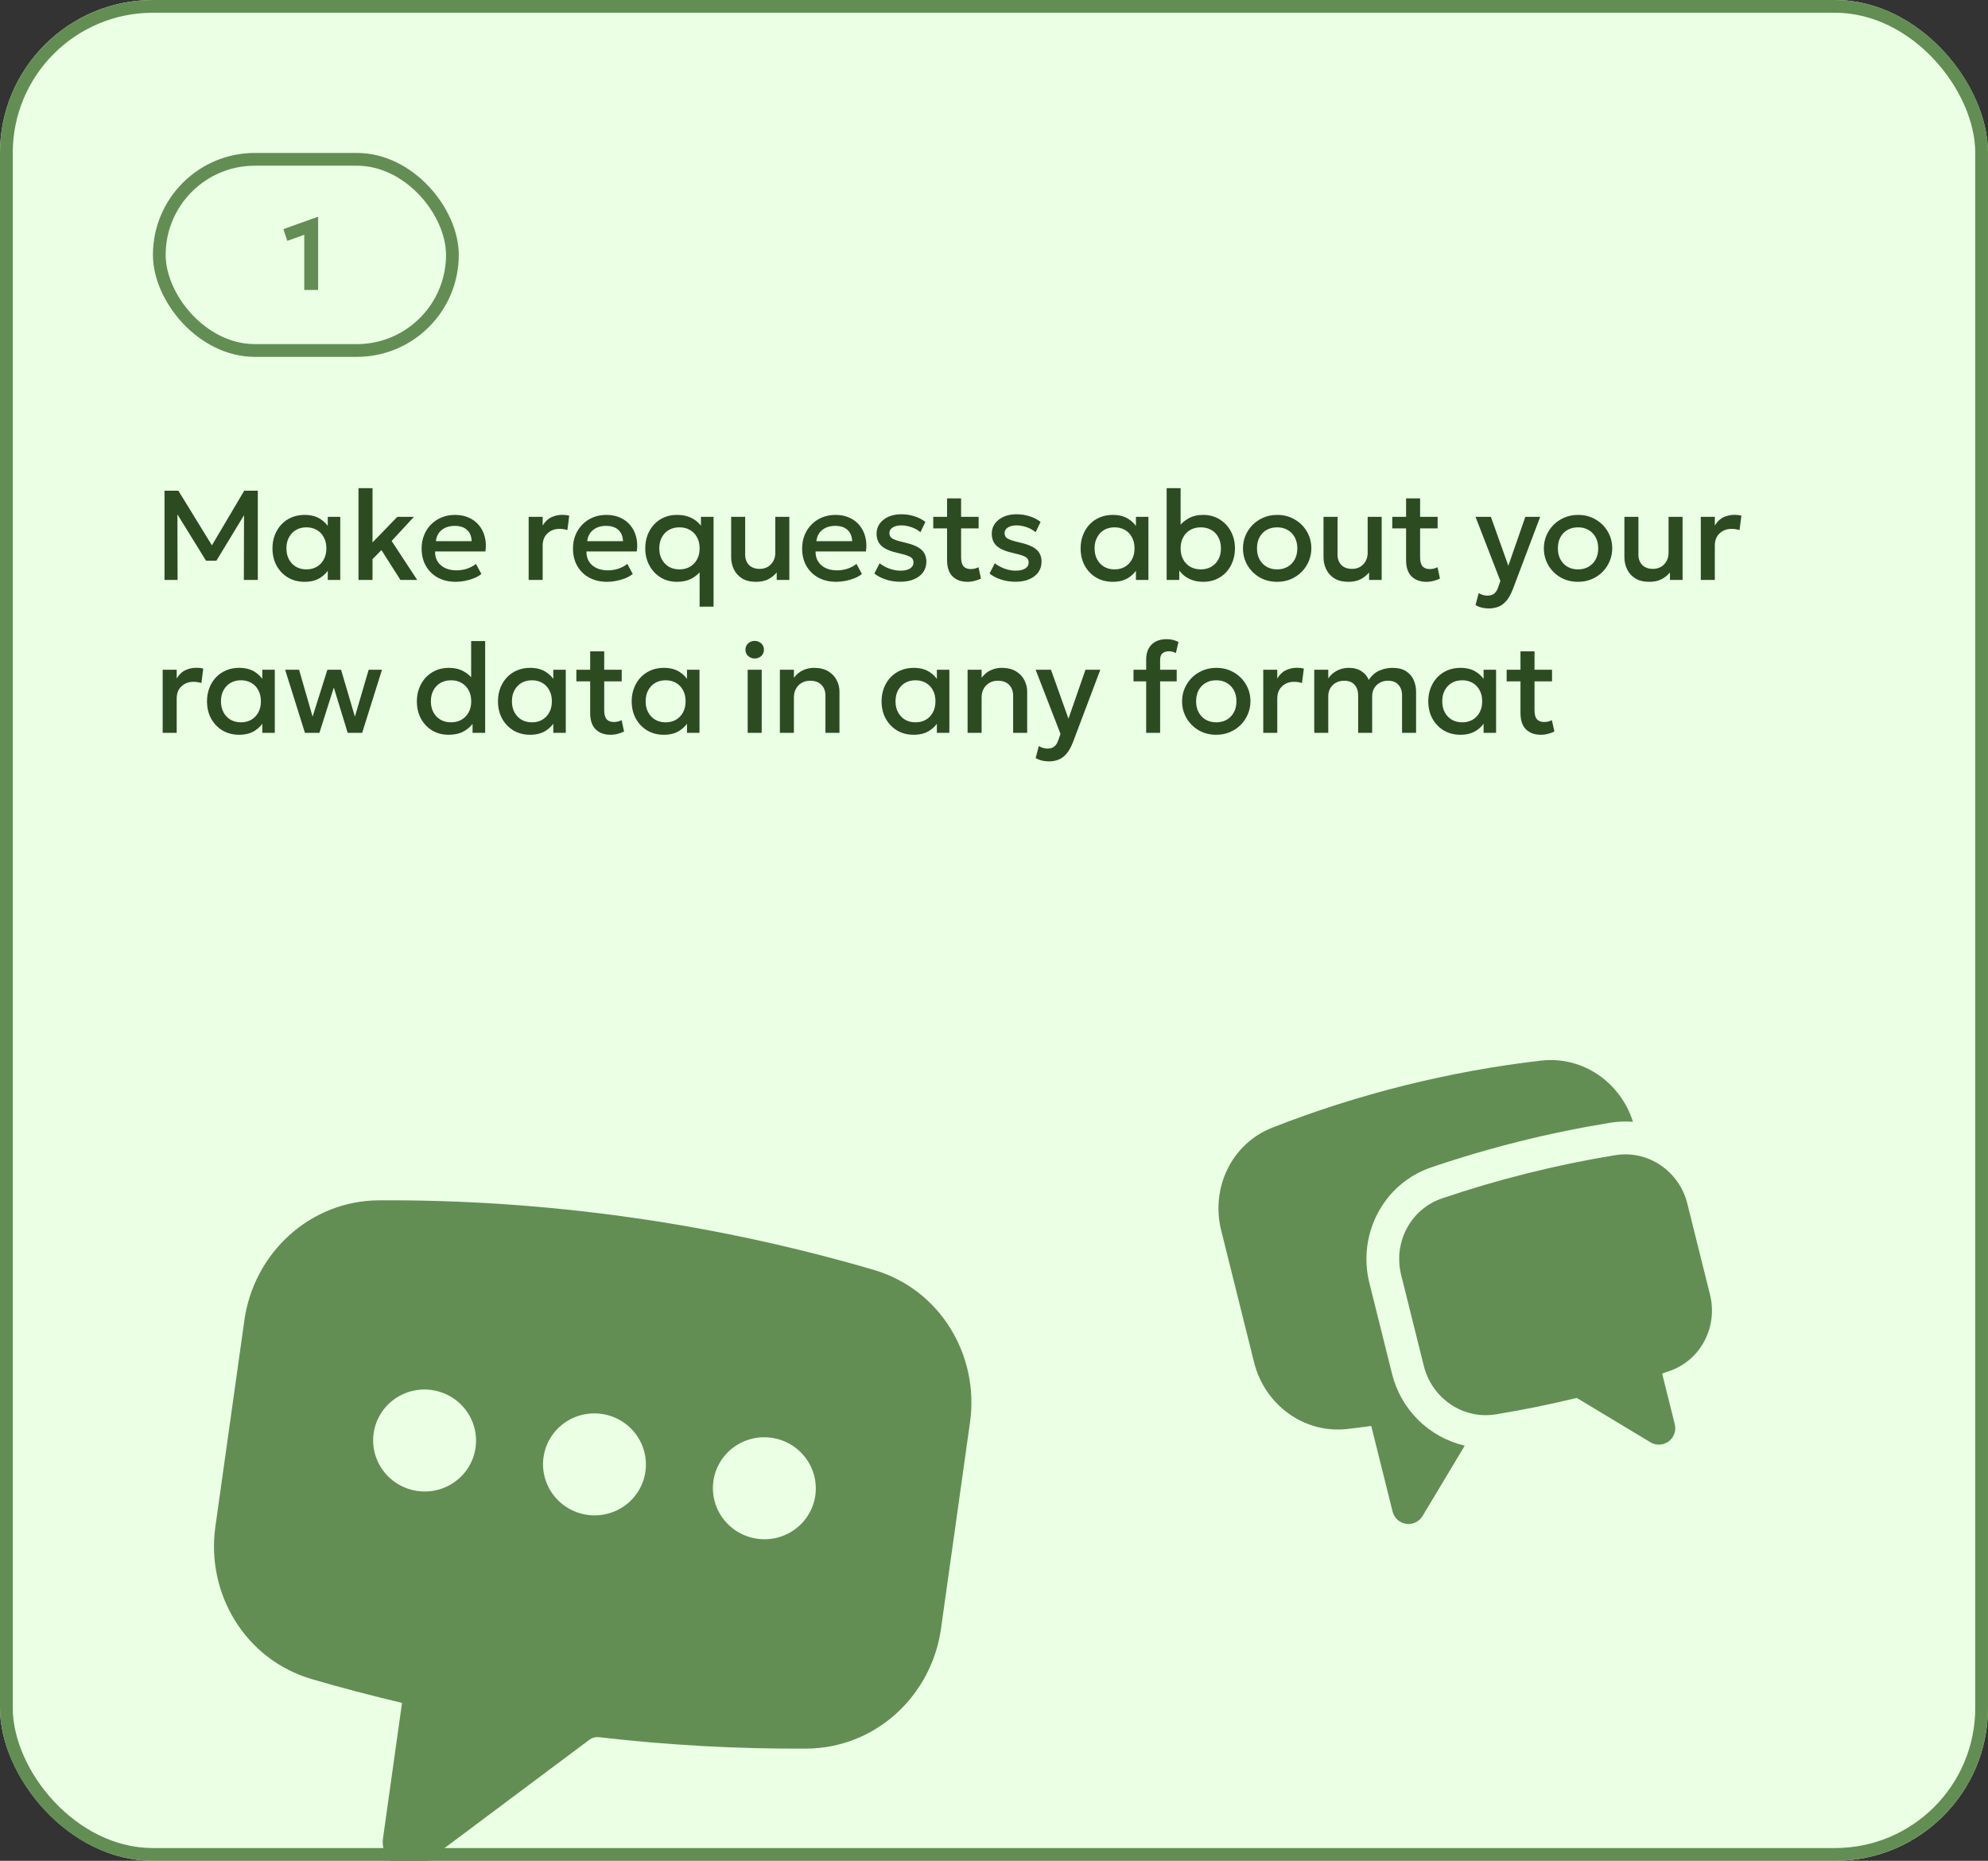
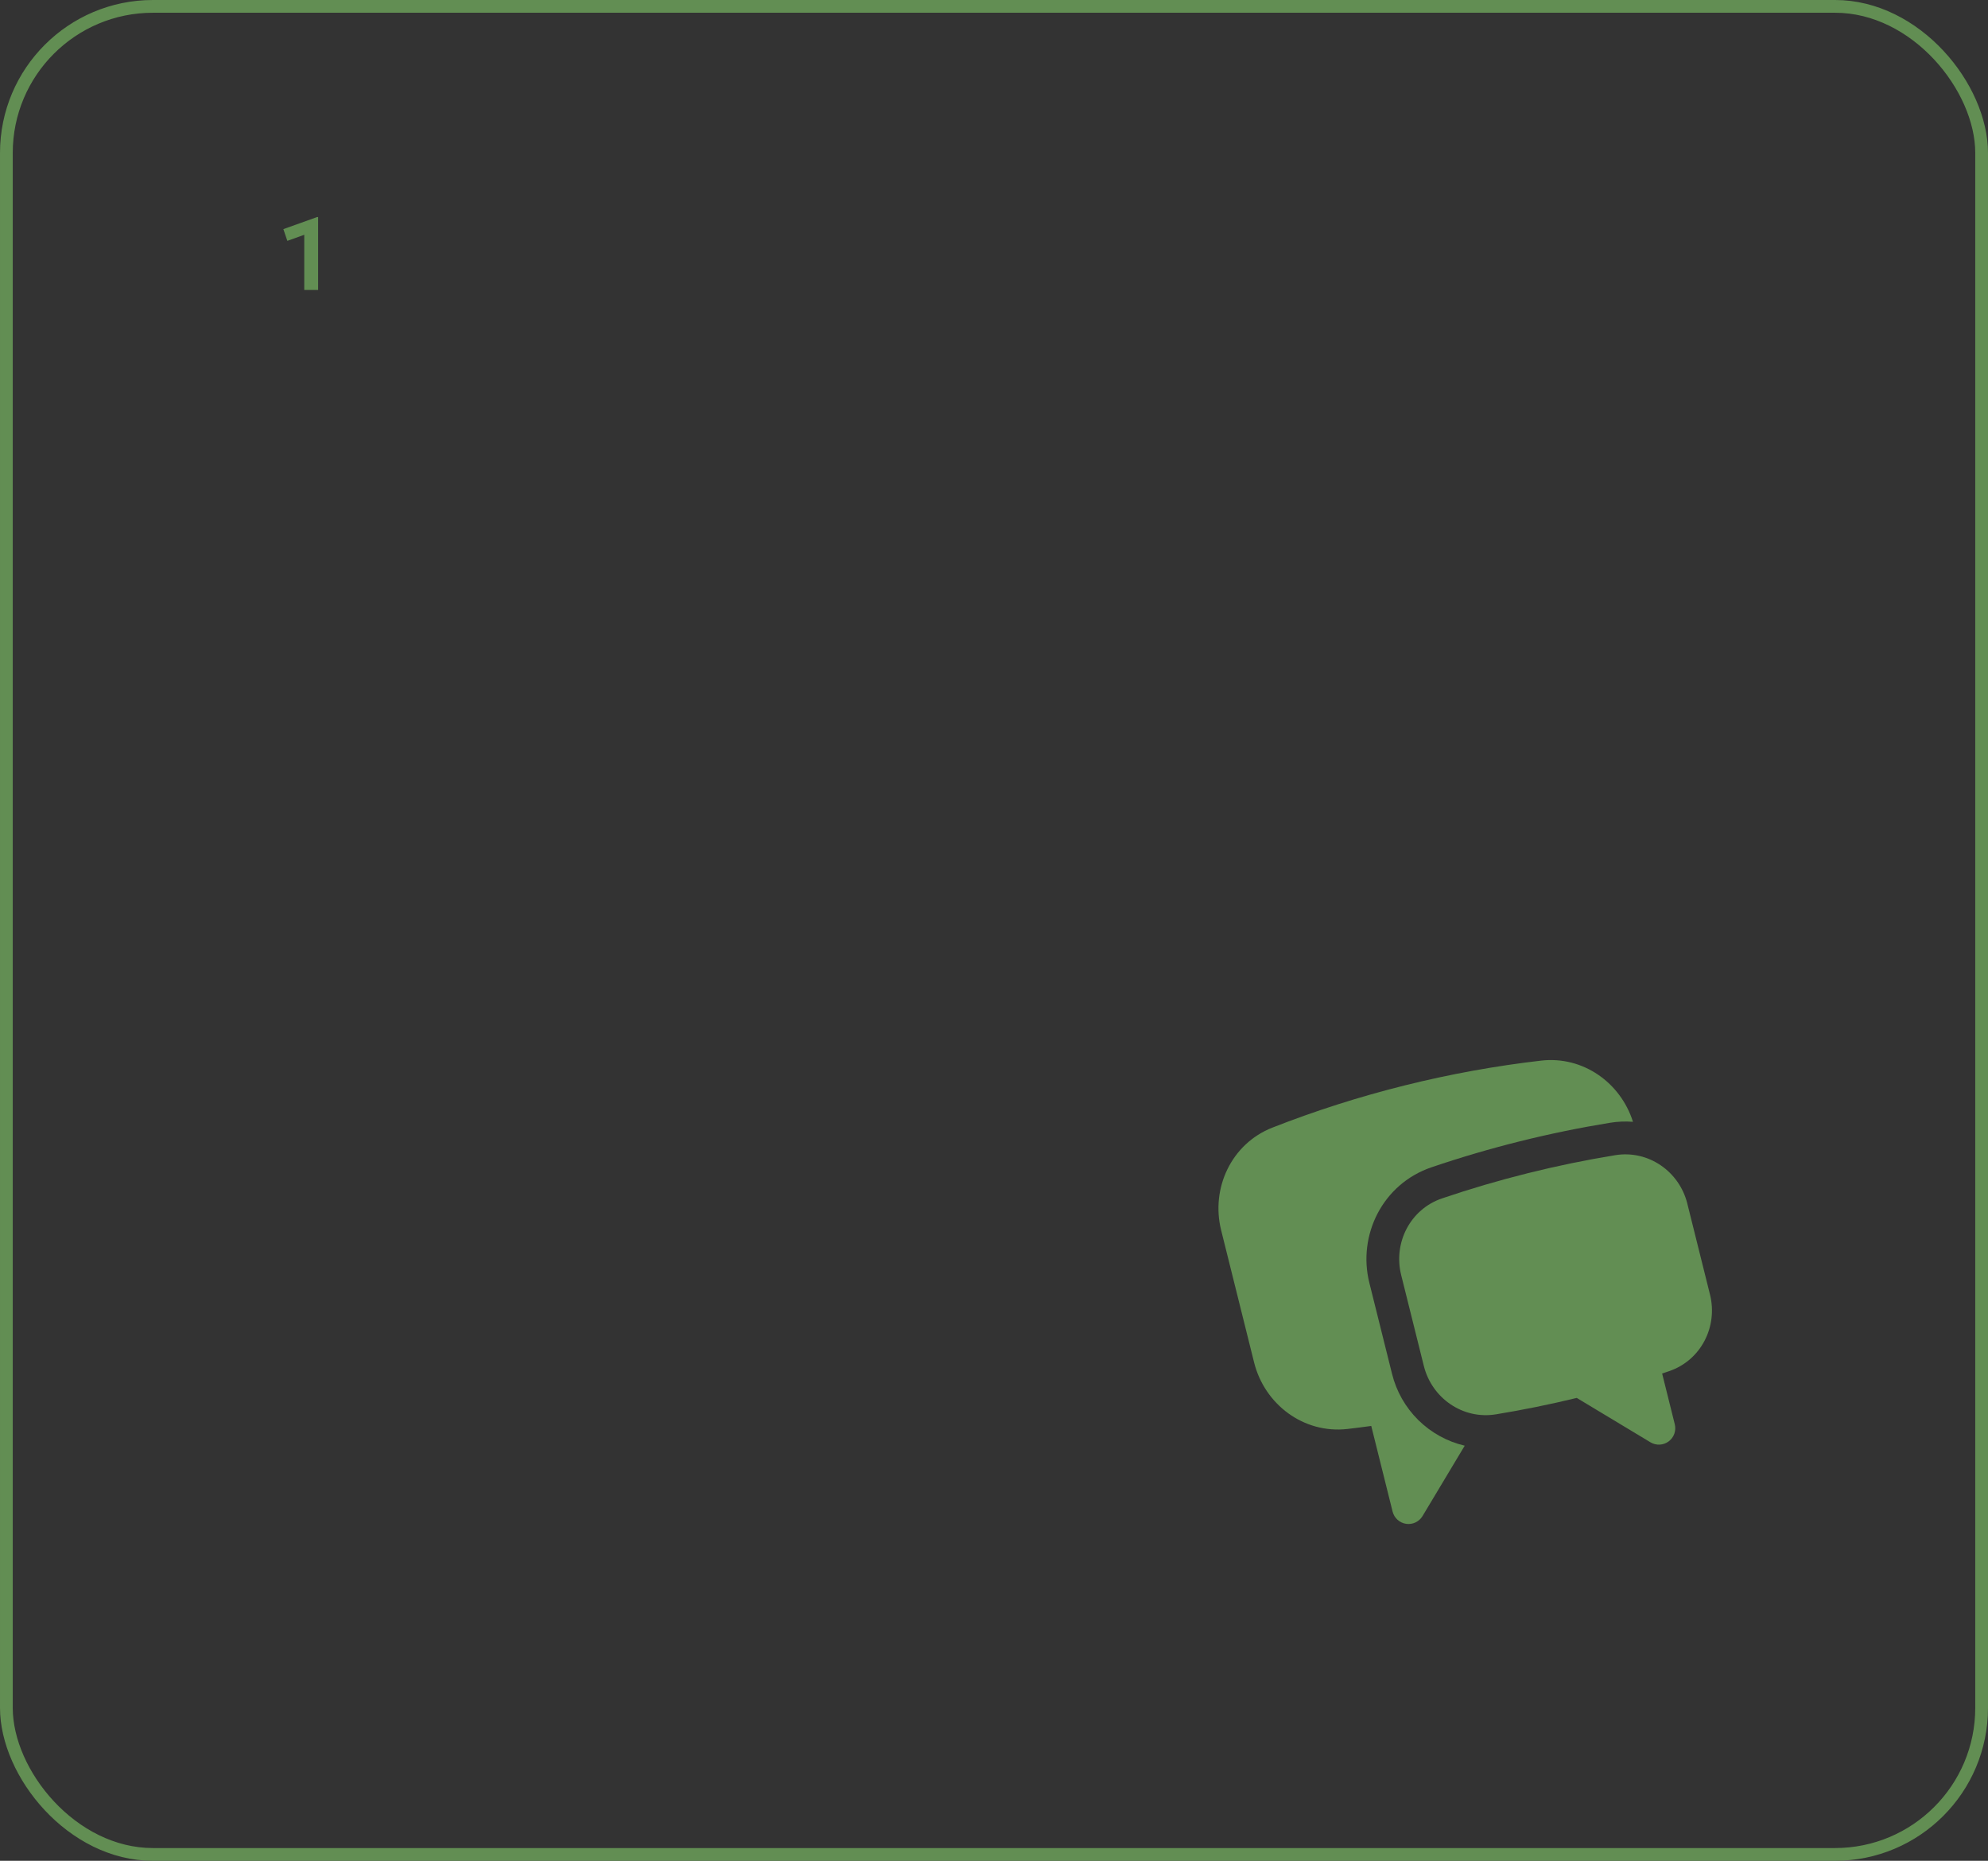
<svg xmlns="http://www.w3.org/2000/svg" width="312" height="292" viewBox="0 0 312 292" fill="none">
  <rect x="0" y="0" width="312" height="292" fill="#333333" stroke="none" />
  <g clip-path="url(#clip0_3275_14766)">
-     <rect width="312" height="292" rx="24" fill="#EBFFE5" />
-     <rect x="25" y="25" width="46" height="30" rx="15" stroke="#628E53" stroke-width="2" />
    <path d="M47.751 45.5V36.844L45.095 37.796L44.471 35.956L49.767 34.06H49.927V45.5H47.751Z" fill="#628E53" />
-     <path d="M25.82 91V77H27.99L33.7 86.29L32.83 86.3L38.33 77H40.46V91H38.27L38.3 79.98L38.73 80.13L33.97 87.98H32.33L27.48 80.13L27.84 79.98L27.87 91H25.82ZM47.801 91.3C46.815 91.3 45.941 91.073 45.181 90.62C44.428 90.16 43.835 89.537 43.401 88.75C42.975 87.957 42.761 87.057 42.761 86.05C42.761 85.297 42.885 84.6 43.131 83.96C43.378 83.32 43.725 82.763 44.171 82.29C44.618 81.817 45.151 81.45 45.771 81.19C46.391 80.93 47.068 80.8 47.801 80.8C48.775 80.8 49.588 81.007 50.241 81.42C50.901 81.833 51.405 82.367 51.751 83.02L51.441 83.49V81.1H53.401V91H51.441V88.61L51.751 89.08C51.405 89.733 50.901 90.267 50.241 90.68C49.588 91.093 48.775 91.3 47.801 91.3ZM48.091 89.35C48.691 89.35 49.228 89.217 49.701 88.95C50.175 88.677 50.545 88.293 50.811 87.8C51.085 87.307 51.221 86.723 51.221 86.05C51.221 85.377 51.085 84.793 50.811 84.3C50.545 83.8 50.175 83.417 49.701 83.15C49.228 82.883 48.691 82.75 48.091 82.75C47.485 82.75 46.945 82.883 46.471 83.15C46.005 83.417 45.635 83.8 45.361 84.3C45.088 84.793 44.951 85.377 44.951 86.05C44.951 86.723 45.088 87.307 45.361 87.8C45.635 88.293 46.005 88.677 46.471 88.95C46.945 89.217 47.485 89.35 48.091 89.35ZM56.263 91V76.6H58.463V85.12L62.363 81.1H64.963L61.463 84.89L65.473 91H62.843L59.863 86.32L58.463 87.74V91H56.263ZM71.54 91.3C70.473 91.3 69.537 91.083 68.73 90.65C67.923 90.21 67.293 89.597 66.84 88.81C66.393 88.023 66.17 87.11 66.17 86.07C66.17 85.31 66.3 84.61 66.56 83.97C66.82 83.323 67.186 82.763 67.66 82.29C68.133 81.817 68.686 81.45 69.32 81.19C69.96 80.93 70.656 80.8 71.41 80.8C72.23 80.8 72.96 80.947 73.6 81.24C74.24 81.527 74.77 81.93 75.19 82.45C75.617 82.97 75.916 83.58 76.09 84.28C76.27 84.973 76.3 85.727 76.18 86.54H68.28C68.266 87.133 68.397 87.653 68.67 88.1C68.943 88.54 69.333 88.883 69.84 89.13C70.353 89.377 70.957 89.5 71.65 89.5C72.21 89.5 72.75 89.417 73.27 89.25C73.796 89.077 74.273 88.823 74.7 88.49L75.55 90.07C75.23 90.33 74.843 90.553 74.39 90.74C73.936 90.92 73.463 91.057 72.97 91.15C72.477 91.25 72 91.3 71.54 91.3ZM68.41 84.92H74.02C74 84.173 73.76 83.587 73.3 83.16C72.847 82.733 72.2 82.52 71.36 82.52C70.546 82.52 69.87 82.733 69.33 83.16C68.796 83.587 68.49 84.173 68.41 84.92ZM82.968 91V81.1H85.168V82.47C85.541 81.85 85.994 81.417 86.528 81.17C87.061 80.917 87.634 80.79 88.248 80.79C88.448 80.79 88.638 80.8 88.817 80.82C88.998 80.84 89.171 80.87 89.338 80.91L89.047 83.18C88.847 83.12 88.644 83.073 88.438 83.04C88.231 83.007 88.024 82.99 87.817 82.99C87.051 82.99 86.418 83.227 85.918 83.7C85.418 84.167 85.168 84.803 85.168 85.61V91H82.968ZM95.295 91.3C94.229 91.3 93.292 91.083 92.485 90.65C91.679 90.21 91.049 89.597 90.595 88.81C90.149 88.023 89.925 87.11 89.925 86.07C89.925 85.31 90.055 84.61 90.315 83.97C90.575 83.323 90.942 82.763 91.415 82.29C91.889 81.817 92.442 81.45 93.075 81.19C93.715 80.93 94.412 80.8 95.165 80.8C95.985 80.8 96.715 80.947 97.355 81.24C97.995 81.527 98.525 81.93 98.945 82.45C99.372 82.97 99.672 83.58 99.845 84.28C100.025 84.973 100.055 85.727 99.935 86.54H92.035C92.022 87.133 92.152 87.653 92.425 88.1C92.699 88.54 93.089 88.883 93.595 89.13C94.109 89.377 94.712 89.5 95.405 89.5C95.965 89.5 96.505 89.417 97.025 89.25C97.552 89.077 98.029 88.823 98.455 88.49L99.305 90.07C98.985 90.33 98.599 90.553 98.145 90.74C97.692 90.92 97.219 91.057 96.725 91.15C96.232 91.25 95.755 91.3 95.295 91.3ZM92.165 84.92H97.775C97.755 84.173 97.515 83.587 97.055 83.16C96.602 82.733 95.955 82.52 95.115 82.52C94.302 82.52 93.625 82.733 93.085 83.16C92.552 83.587 92.245 84.173 92.165 84.92ZM109.798 95.2V88.77L110.248 89.26C109.808 89.893 109.258 90.393 108.598 90.76C107.938 91.12 107.158 91.3 106.258 91.3C105.278 91.3 104.412 91.067 103.658 90.6C102.905 90.127 102.318 89.493 101.898 88.7C101.478 87.907 101.268 87.023 101.268 86.05C101.268 85.297 101.388 84.6 101.628 83.96C101.875 83.32 102.218 82.763 102.658 82.29C103.098 81.817 103.622 81.45 104.228 81.19C104.835 80.93 105.502 80.8 106.228 80.8C106.915 80.8 107.522 80.893 108.048 81.08C108.575 81.267 109.025 81.527 109.398 81.86C109.778 82.187 110.088 82.56 110.328 82.98L110.008 83.48V81.1H111.988V95.2H109.798ZM106.628 89.35C107.242 89.35 107.785 89.217 108.258 88.95C108.738 88.677 109.115 88.293 109.388 87.8C109.662 87.307 109.798 86.723 109.798 86.05C109.798 85.377 109.662 84.793 109.388 84.3C109.115 83.8 108.738 83.417 108.258 83.15C107.785 82.883 107.242 82.75 106.628 82.75C106.022 82.75 105.478 82.883 104.998 83.15C104.525 83.417 104.152 83.8 103.878 84.3C103.605 84.793 103.468 85.377 103.468 86.05C103.468 86.723 103.605 87.307 103.878 87.8C104.152 88.293 104.525 88.677 104.998 88.95C105.472 89.217 106.015 89.35 106.628 89.35ZM118.668 91.3C117.781 91.3 117.048 91.123 116.468 90.77C115.895 90.41 115.465 89.937 115.178 89.35C114.891 88.763 114.748 88.123 114.748 87.43V81.1H116.948V87.02C116.948 87.7 117.148 88.247 117.548 88.66C117.955 89.067 118.515 89.27 119.228 89.27C119.695 89.27 120.111 89.167 120.478 88.96C120.845 88.747 121.135 88.45 121.348 88.07C121.568 87.69 121.678 87.25 121.678 86.75V81.1H123.878V91H121.898V89.83C121.511 90.297 121.051 90.66 120.518 90.92C119.991 91.173 119.375 91.3 118.668 91.3ZM131.258 91.3C130.191 91.3 129.254 91.083 128.448 90.65C127.641 90.21 127.011 89.597 126.558 88.81C126.111 88.023 125.888 87.11 125.888 86.07C125.888 85.31 126.018 84.61 126.278 83.97C126.538 83.323 126.904 82.763 127.378 82.29C127.851 81.817 128.404 81.45 129.038 81.19C129.678 80.93 130.374 80.8 131.128 80.8C131.948 80.8 132.678 80.947 133.318 81.24C133.958 81.527 134.488 81.93 134.908 82.45C135.334 82.97 135.634 83.58 135.808 84.28C135.988 84.973 136.018 85.727 135.898 86.54H127.998C127.984 87.133 128.114 87.653 128.388 88.1C128.661 88.54 129.051 88.883 129.558 89.13C130.071 89.377 130.674 89.5 131.368 89.5C131.928 89.5 132.468 89.417 132.988 89.25C133.514 89.077 133.991 88.823 134.418 88.49L135.268 90.07C134.948 90.33 134.561 90.553 134.108 90.74C133.654 90.92 133.181 91.057 132.688 91.15C132.194 91.25 131.718 91.3 131.258 91.3ZM128.128 84.92H133.738C133.718 84.173 133.478 83.587 133.018 83.16C132.564 82.733 131.918 82.52 131.078 82.52C130.264 82.52 129.588 82.733 129.048 83.16C128.514 83.587 128.208 84.173 128.128 84.92ZM141.323 91.29C140.503 91.29 139.736 91.173 139.023 90.94C138.31 90.707 137.71 90.393 137.223 90L138.053 88.39C138.513 88.75 139.03 89.033 139.603 89.24C140.183 89.447 140.753 89.55 141.313 89.55C141.96 89.55 142.463 89.437 142.823 89.21C143.183 88.983 143.363 88.667 143.363 88.26C143.363 87.873 143.206 87.59 142.893 87.41C142.586 87.223 142 87.03 141.133 86.83C139.886 86.57 138.98 86.203 138.413 85.73C137.853 85.25 137.573 84.587 137.573 83.74C137.573 83.147 137.736 82.623 138.063 82.17C138.396 81.71 138.853 81.35 139.433 81.09C140.013 80.83 140.683 80.7 141.443 80.7C142.183 80.7 142.88 80.807 143.533 81.02C144.186 81.227 144.753 81.52 145.233 81.9L144.453 83.52C144.206 83.3 143.92 83.11 143.593 82.95C143.266 82.79 142.92 82.667 142.553 82.58C142.193 82.487 141.833 82.44 141.473 82.44C140.913 82.44 140.456 82.55 140.103 82.77C139.756 82.983 139.583 83.28 139.583 83.66C139.583 84.053 139.75 84.343 140.083 84.53C140.416 84.717 140.99 84.903 141.803 85.09C143.083 85.37 144 85.743 144.553 86.21C145.106 86.677 145.383 87.323 145.383 88.15C145.383 88.783 145.213 89.337 144.873 89.81C144.533 90.277 144.056 90.64 143.443 90.9C142.836 91.16 142.13 91.29 141.323 91.29ZM151.826 91.3C150.859 91.3 150.086 91.02 149.506 90.46C148.926 89.9 148.636 89.043 148.636 87.89V78.21H150.836V81.1H153.586V82.92H150.836V87.41C150.836 88.103 150.966 88.593 151.226 88.88C151.493 89.16 151.866 89.3 152.346 89.3C152.579 89.3 152.799 89.273 153.006 89.22C153.213 89.167 153.399 89.097 153.566 89.01L153.956 90.79C153.669 90.937 153.339 91.057 152.966 91.15C152.599 91.25 152.219 91.3 151.826 91.3ZM146.466 82.92V81.1H148.926V82.92H146.466ZM159.4 91.29C158.58 91.29 157.813 91.173 157.1 90.94C156.386 90.707 155.786 90.393 155.3 90L156.13 88.39C156.59 88.75 157.106 89.033 157.68 89.24C158.26 89.447 158.83 89.55 159.39 89.55C160.036 89.55 160.54 89.437 160.9 89.21C161.26 88.983 161.44 88.667 161.44 88.26C161.44 87.873 161.283 87.59 160.97 87.41C160.663 87.223 160.076 87.03 159.21 86.83C157.963 86.57 157.056 86.203 156.49 85.73C155.93 85.25 155.65 84.587 155.65 83.74C155.65 83.147 155.813 82.623 156.14 82.17C156.473 81.71 156.93 81.35 157.51 81.09C158.09 80.83 158.76 80.7 159.52 80.7C160.26 80.7 160.956 80.807 161.61 81.02C162.263 81.227 162.83 81.52 163.31 81.9L162.53 83.52C162.283 83.3 161.996 83.11 161.67 82.95C161.343 82.79 160.996 82.667 160.63 82.58C160.27 82.487 159.91 82.44 159.55 82.44C158.99 82.44 158.533 82.55 158.18 82.77C157.833 82.983 157.66 83.28 157.66 83.66C157.66 84.053 157.826 84.343 158.16 84.53C158.493 84.717 159.066 84.903 159.88 85.09C161.16 85.37 162.076 85.743 162.63 86.21C163.183 86.677 163.46 87.323 163.46 88.15C163.46 88.783 163.29 89.337 162.95 89.81C162.61 90.277 162.133 90.64 161.52 90.9C160.913 91.16 160.206 91.29 159.4 91.29ZM174.635 91.3C173.648 91.3 172.775 91.073 172.015 90.62C171.262 90.16 170.668 89.537 170.235 88.75C169.808 87.957 169.595 87.057 169.595 86.05C169.595 85.297 169.718 84.6 169.965 83.96C170.212 83.32 170.558 82.763 171.005 82.29C171.452 81.817 171.985 81.45 172.605 81.19C173.225 80.93 173.902 80.8 174.635 80.8C175.608 80.8 176.422 81.007 177.075 81.42C177.735 81.833 178.238 82.367 178.585 83.02L178.275 83.49V81.1H180.235V91H178.275V88.61L178.585 89.08C178.238 89.733 177.735 90.267 177.075 90.68C176.422 91.093 175.608 91.3 174.635 91.3ZM174.925 89.35C175.525 89.35 176.062 89.217 176.535 88.95C177.008 88.677 177.378 88.293 177.645 87.8C177.918 87.307 178.055 86.723 178.055 86.05C178.055 85.377 177.918 84.793 177.645 84.3C177.378 83.8 177.008 83.417 176.535 83.15C176.062 82.883 175.525 82.75 174.925 82.75C174.318 82.75 173.778 82.883 173.305 83.15C172.838 83.417 172.468 83.8 172.195 84.3C171.922 84.793 171.785 85.377 171.785 86.05C171.785 86.723 171.922 87.307 172.195 87.8C172.468 88.293 172.838 88.677 173.305 88.95C173.778 89.217 174.318 89.35 174.925 89.35ZM188.856 91.3C188.196 91.3 187.6 91.203 187.066 91.01C186.54 90.817 186.083 90.55 185.696 90.21C185.31 89.863 184.996 89.467 184.756 89.02L185.076 88.53V91H183.096V76.6H185.286V83.38L184.836 82.89C185.276 82.25 185.826 81.743 186.486 81.37C187.146 80.99 187.926 80.8 188.826 80.8C189.813 80.8 190.68 81.037 191.426 81.51C192.18 81.977 192.766 82.607 193.186 83.4C193.606 84.193 193.816 85.077 193.816 86.05C193.816 86.803 193.693 87.5 193.446 88.14C193.206 88.78 192.866 89.337 192.426 89.81C191.986 90.277 191.463 90.643 190.856 90.91C190.25 91.17 189.583 91.3 188.856 91.3ZM188.456 89.35C189.063 89.35 189.603 89.217 190.076 88.95C190.556 88.677 190.933 88.293 191.206 87.8C191.48 87.307 191.616 86.723 191.616 86.05C191.616 85.377 191.48 84.793 191.206 84.3C190.94 83.8 190.566 83.417 190.086 83.15C189.613 82.883 189.07 82.75 188.456 82.75C187.843 82.75 187.296 82.883 186.816 83.15C186.343 83.417 185.97 83.8 185.696 84.3C185.423 84.793 185.286 85.377 185.286 86.05C185.286 86.723 185.423 87.307 185.696 87.8C185.97 88.293 186.343 88.677 186.816 88.95C187.296 89.217 187.843 89.35 188.456 89.35ZM200.434 91.3C199.4 91.3 198.477 91.063 197.664 90.59C196.857 90.11 196.224 89.473 195.764 88.68C195.304 87.88 195.074 87.003 195.074 86.05C195.074 85.343 195.204 84.677 195.464 84.05C195.73 83.417 196.104 82.857 196.584 82.37C197.07 81.883 197.64 81.5 198.294 81.22C198.947 80.94 199.664 80.8 200.444 80.8C201.477 80.8 202.397 81.04 203.204 81.52C204.017 81.993 204.654 82.63 205.114 83.43C205.574 84.223 205.804 85.097 205.804 86.05C205.804 86.75 205.67 87.417 205.404 88.05C205.144 88.683 204.774 89.243 204.294 89.73C203.814 90.217 203.247 90.6 202.594 90.88C201.94 91.16 201.22 91.3 200.434 91.3ZM200.434 89.35C201.047 89.35 201.59 89.217 202.064 88.95C202.544 88.677 202.92 88.293 203.194 87.8C203.467 87.307 203.604 86.723 203.604 86.05C203.604 85.377 203.467 84.793 203.194 84.3C202.92 83.8 202.544 83.417 202.064 83.15C201.59 82.883 201.047 82.75 200.434 82.75C199.82 82.75 199.274 82.883 198.794 83.15C198.32 83.417 197.947 83.8 197.674 84.3C197.407 84.793 197.274 85.377 197.274 86.05C197.274 86.723 197.41 87.307 197.684 87.8C197.957 88.293 198.33 88.677 198.804 88.95C199.284 89.217 199.827 89.35 200.434 89.35ZM211.634 91.3C210.747 91.3 210.014 91.123 209.434 90.77C208.86 90.41 208.43 89.937 208.144 89.35C207.857 88.763 207.714 88.123 207.714 87.43V81.1H209.914V87.02C209.914 87.7 210.114 88.247 210.514 88.66C210.92 89.067 211.48 89.27 212.194 89.27C212.66 89.27 213.077 89.167 213.444 88.96C213.81 88.747 214.1 88.45 214.314 88.07C214.534 87.69 214.644 87.25 214.644 86.75V81.1H216.844V91H214.864V89.83C214.477 90.297 214.017 90.66 213.484 90.92C212.957 91.173 212.34 91.3 211.634 91.3ZM223.863 91.3C222.897 91.3 222.123 91.02 221.543 90.46C220.963 89.9 220.673 89.043 220.673 87.89V78.21H222.873V81.1H225.623V82.92H222.873V87.41C222.873 88.103 223.003 88.593 223.263 88.88C223.53 89.16 223.903 89.3 224.383 89.3C224.617 89.3 224.837 89.273 225.043 89.22C225.25 89.167 225.437 89.097 225.603 89.01L225.993 90.79C225.707 90.937 225.377 91.057 225.003 91.15C224.637 91.25 224.257 91.3 223.863 91.3ZM218.503 82.92V81.1H220.963V82.92H218.503ZM233.65 95.48C233.29 95.48 232.936 95.44 232.59 95.36C232.243 95.28 231.903 95.143 231.57 94.95L232.07 93.07C232.276 93.203 232.503 93.303 232.75 93.37C232.996 93.437 233.216 93.47 233.41 93.47C233.876 93.47 234.243 93.36 234.51 93.14C234.776 92.92 234.986 92.58 235.14 92.12L235.47 91.16L231.57 81.1H233.98L236.72 88.78L239.39 81.1H241.72L237.44 92.43C237.133 93.223 236.79 93.84 236.41 94.28C236.03 94.727 235.61 95.037 235.15 95.21C234.69 95.39 234.19 95.48 233.65 95.48ZM247.656 91.3C246.623 91.3 245.7 91.063 244.886 90.59C244.08 90.11 243.446 89.473 242.986 88.68C242.526 87.88 242.296 87.003 242.296 86.05C242.296 85.343 242.426 84.677 242.686 84.05C242.953 83.417 243.326 82.857 243.806 82.37C244.293 81.883 244.863 81.5 245.516 81.22C246.17 80.94 246.886 80.8 247.666 80.8C248.7 80.8 249.62 81.04 250.426 81.52C251.24 81.993 251.876 82.63 252.336 83.43C252.796 84.223 253.026 85.097 253.026 86.05C253.026 86.75 252.893 87.417 252.626 88.05C252.366 88.683 251.996 89.243 251.516 89.73C251.036 90.217 250.47 90.6 249.816 90.88C249.163 91.16 248.443 91.3 247.656 91.3ZM247.656 89.35C248.27 89.35 248.813 89.217 249.286 88.95C249.766 88.677 250.143 88.293 250.416 87.8C250.69 87.307 250.826 86.723 250.826 86.05C250.826 85.377 250.69 84.793 250.416 84.3C250.143 83.8 249.766 83.417 249.286 83.15C248.813 82.883 248.27 82.75 247.656 82.75C247.043 82.75 246.496 82.883 246.016 83.15C245.543 83.417 245.17 83.8 244.896 84.3C244.63 84.793 244.496 85.377 244.496 86.05C244.496 86.723 244.633 87.307 244.906 87.8C245.18 88.293 245.553 88.677 246.026 88.95C246.506 89.217 247.05 89.35 247.656 89.35ZM258.856 91.3C257.97 91.3 257.236 91.123 256.656 90.77C256.083 90.41 255.653 89.937 255.366 89.35C255.08 88.763 254.936 88.123 254.936 87.43V81.1H257.136V87.02C257.136 87.7 257.336 88.247 257.736 88.66C258.143 89.067 258.703 89.27 259.416 89.27C259.883 89.27 260.3 89.167 260.666 88.96C261.033 88.747 261.323 88.45 261.536 88.07C261.756 87.69 261.866 87.25 261.866 86.75V81.1H264.066V91H262.086V89.83C261.7 90.297 261.24 90.66 260.706 90.92C260.18 91.173 259.563 91.3 258.856 91.3ZM266.926 91V81.1H269.126V82.47C269.499 81.85 269.953 81.417 270.486 81.17C271.019 80.917 271.593 80.79 272.206 80.79C272.406 80.79 272.596 80.8 272.776 80.82C272.956 80.84 273.129 80.87 273.296 80.91L273.006 83.18C272.806 83.12 272.603 83.073 272.396 83.04C272.189 83.007 271.983 82.99 271.776 82.99C271.009 82.99 270.376 83.227 269.876 83.7C269.376 84.167 269.126 84.803 269.126 85.61V91H266.926ZM25.53 115V105.1H27.73V106.47C28.103 105.85 28.557 105.417 29.09 105.17C29.623 104.917 30.197 104.79 30.81 104.79C31.01 104.79 31.2 104.8 31.38 104.82C31.56 104.84 31.733 104.87 31.9 104.91L31.61 107.18C31.41 107.12 31.207 107.073 31 107.04C30.793 107.007 30.587 106.99 30.38 106.99C29.613 106.99 28.98 107.227 28.48 107.7C27.98 108.167 27.73 108.803 27.73 109.61V115H25.53ZM37.528 115.3C36.541 115.3 35.668 115.073 34.908 114.62C34.154 114.16 33.561 113.537 33.128 112.75C32.701 111.957 32.488 111.057 32.488 110.05C32.488 109.297 32.611 108.6 32.858 107.96C33.105 107.32 33.451 106.763 33.898 106.29C34.344 105.817 34.878 105.45 35.498 105.19C36.118 104.93 36.794 104.8 37.528 104.8C38.501 104.8 39.315 105.007 39.968 105.42C40.628 105.833 41.131 106.367 41.478 107.02L41.168 107.49V105.1H43.128V115H41.168V112.61L41.478 113.08C41.131 113.733 40.628 114.267 39.968 114.68C39.315 115.093 38.501 115.3 37.528 115.3ZM37.818 113.35C38.418 113.35 38.955 113.217 39.428 112.95C39.901 112.677 40.271 112.293 40.538 111.8C40.811 111.307 40.948 110.723 40.948 110.05C40.948 109.377 40.811 108.793 40.538 108.3C40.271 107.8 39.901 107.417 39.428 107.15C38.955 106.883 38.418 106.75 37.818 106.75C37.211 106.75 36.671 106.883 36.198 107.15C35.731 107.417 35.361 107.8 35.088 108.3C34.815 108.793 34.678 109.377 34.678 110.05C34.678 110.723 34.815 111.307 35.088 111.8C35.361 112.293 35.731 112.677 36.198 112.95C36.671 113.217 37.211 113.35 37.818 113.35ZM47.859 115L44.749 105.1H46.939L49.059 112.46L51.379 105.1H53.529L55.699 112.46L57.859 105.1H59.949L56.839 115H54.569L52.389 107.89L50.129 115H47.859ZM70.383 115.3C69.416 115.3 68.56 115.073 67.813 114.62C67.066 114.16 66.48 113.537 66.053 112.75C65.633 111.957 65.423 111.057 65.423 110.05C65.423 109.323 65.543 108.643 65.783 108.01C66.023 107.37 66.363 106.81 66.803 106.33C67.25 105.85 67.776 105.477 68.383 105.21C68.996 104.937 69.673 104.8 70.413 104.8C71.313 104.8 72.093 104.98 72.753 105.34C73.413 105.7 73.963 106.2 74.403 106.84L73.943 107.33V100.6H76.143V115H74.163V112.62L74.483 113.12C74.123 113.747 73.606 114.267 72.933 114.68C72.266 115.093 71.416 115.3 70.383 115.3ZM70.783 113.35C71.396 113.35 71.94 113.217 72.413 112.95C72.893 112.677 73.27 112.293 73.543 111.8C73.816 111.307 73.953 110.723 73.953 110.05C73.953 109.377 73.816 108.793 73.543 108.3C73.27 107.8 72.893 107.417 72.413 107.15C71.94 106.883 71.396 106.75 70.783 106.75C70.17 106.75 69.626 106.883 69.153 107.15C68.68 107.417 68.306 107.8 68.033 108.3C67.76 108.793 67.623 109.377 67.623 110.05C67.623 110.723 67.76 111.307 68.033 111.8C68.306 112.293 68.68 112.677 69.153 112.95C69.633 113.217 70.176 113.35 70.783 113.35ZM83.193 115.3C82.206 115.3 81.333 115.073 80.573 114.62C79.819 114.16 79.226 113.537 78.793 112.75C78.366 111.957 78.153 111.057 78.153 110.05C78.153 109.297 78.276 108.6 78.523 107.96C78.769 107.32 79.116 106.763 79.563 106.29C80.009 105.817 80.543 105.45 81.163 105.19C81.783 104.93 82.459 104.8 83.193 104.8C84.166 104.8 84.979 105.007 85.633 105.42C86.293 105.833 86.796 106.367 87.143 107.02L86.833 107.49V105.1H88.793V115H86.833V112.61L87.143 113.08C86.796 113.733 86.293 114.267 85.633 114.68C84.979 115.093 84.166 115.3 83.193 115.3ZM83.483 113.35C84.083 113.35 84.619 113.217 85.093 112.95C85.566 112.677 85.936 112.293 86.203 111.8C86.476 111.307 86.613 110.723 86.613 110.05C86.613 109.377 86.476 108.793 86.203 108.3C85.936 107.8 85.566 107.417 85.093 107.15C84.619 106.883 84.083 106.75 83.483 106.75C82.876 106.75 82.336 106.883 81.863 107.15C81.396 107.417 81.026 107.8 80.753 108.3C80.479 108.793 80.343 109.377 80.343 110.05C80.343 110.723 80.479 111.307 80.753 111.8C81.026 112.293 81.396 112.677 81.863 112.95C82.336 113.217 82.876 113.35 83.483 113.35ZM95.814 115.3C94.848 115.3 94.074 115.02 93.494 114.46C92.914 113.9 92.624 113.043 92.624 111.89V102.21H94.824V105.1H97.574V106.92H94.824V111.41C94.824 112.103 94.954 112.593 95.214 112.88C95.481 113.16 95.854 113.3 96.334 113.3C96.568 113.3 96.788 113.273 96.994 113.22C97.201 113.167 97.388 113.097 97.554 113.01L97.944 114.79C97.658 114.937 97.328 115.057 96.954 115.15C96.588 115.25 96.208 115.3 95.814 115.3ZM90.454 106.92V105.1H92.914V106.92H90.454ZM104.179 115.3C103.193 115.3 102.319 115.073 101.559 114.62C100.806 114.16 100.213 113.537 99.779 112.75C99.353 111.957 99.139 111.057 99.139 110.05C99.139 109.297 99.263 108.6 99.509 107.96C99.756 107.32 100.103 106.763 100.549 106.29C100.996 105.817 101.529 105.45 102.149 105.19C102.769 104.93 103.446 104.8 104.179 104.8C105.153 104.8 105.966 105.007 106.619 105.42C107.279 105.833 107.783 106.367 108.129 107.02L107.819 107.49V105.1H109.779V115H107.819V112.61L108.129 113.08C107.783 113.733 107.279 114.267 106.619 114.68C105.966 115.093 105.153 115.3 104.179 115.3ZM104.469 113.35C105.069 113.35 105.606 113.217 106.079 112.95C106.553 112.677 106.923 112.293 107.189 111.8C107.463 111.307 107.599 110.723 107.599 110.05C107.599 109.377 107.463 108.793 107.189 108.3C106.923 107.8 106.553 107.417 106.079 107.15C105.606 106.883 105.069 106.75 104.469 106.75C103.863 106.75 103.323 106.883 102.849 107.15C102.383 107.417 102.013 107.8 101.739 108.3C101.466 108.793 101.329 109.377 101.329 110.05C101.329 110.723 101.466 111.307 101.739 111.8C102.013 112.293 102.383 112.677 102.849 112.95C103.323 113.217 103.863 113.35 104.469 113.35ZM117.343 115V105.1H119.543V115H117.343ZM118.443 103.33C118.05 103.33 117.71 103.203 117.423 102.95C117.137 102.697 116.993 102.363 116.993 101.95C116.993 101.543 117.137 101.213 117.423 100.96C117.71 100.7 118.05 100.57 118.443 100.57C118.837 100.57 119.177 100.7 119.463 100.96C119.75 101.213 119.893 101.543 119.893 101.95C119.893 102.363 119.75 102.697 119.463 102.95C119.177 103.203 118.837 103.33 118.443 103.33ZM122.397 115V105.1H124.597V106.36C125.011 105.807 125.491 105.41 126.037 105.17C126.584 104.923 127.151 104.8 127.737 104.8C128.644 104.8 129.394 104.98 129.987 105.34C130.581 105.7 131.021 106.163 131.307 106.73C131.601 107.297 131.747 107.88 131.747 108.48V115H129.547V109.16C129.547 108.453 129.334 107.887 128.907 107.46C128.487 107.033 127.901 106.82 127.147 106.82C126.654 106.82 126.214 106.93 125.827 107.15C125.447 107.37 125.147 107.677 124.927 108.07C124.707 108.457 124.597 108.91 124.597 109.43V115H122.397ZM143.394 115.3C142.408 115.3 141.534 115.073 140.774 114.62C140.021 114.16 139.428 113.537 138.994 112.75C138.568 111.957 138.354 111.057 138.354 110.05C138.354 109.297 138.478 108.6 138.724 107.96C138.971 107.32 139.318 106.763 139.764 106.29C140.211 105.817 140.744 105.45 141.364 105.19C141.984 104.93 142.661 104.8 143.394 104.8C144.368 104.8 145.181 105.007 145.834 105.42C146.494 105.833 146.998 106.367 147.344 107.02L147.034 107.49V105.1H148.994V115H147.034V112.61L147.344 113.08C146.998 113.733 146.494 114.267 145.834 114.68C145.181 115.093 144.368 115.3 143.394 115.3ZM143.684 113.35C144.284 113.35 144.821 113.217 145.294 112.95C145.768 112.677 146.138 112.293 146.404 111.8C146.678 111.307 146.814 110.723 146.814 110.05C146.814 109.377 146.678 108.793 146.404 108.3C146.138 107.8 145.768 107.417 145.294 107.15C144.821 106.883 144.284 106.75 143.684 106.75C143.078 106.75 142.538 106.883 142.064 107.15C141.598 107.417 141.228 107.8 140.954 108.3C140.681 108.793 140.544 109.377 140.544 110.05C140.544 110.723 140.681 111.307 140.954 111.8C141.228 112.293 141.598 112.677 142.064 112.95C142.538 113.217 143.078 113.35 143.684 113.35ZM151.856 115V105.1H154.056V106.36C154.469 105.807 154.949 105.41 155.496 105.17C156.042 104.923 156.609 104.8 157.196 104.8C158.102 104.8 158.852 104.98 159.446 105.34C160.039 105.7 160.479 106.163 160.766 106.73C161.059 107.297 161.206 107.88 161.206 108.48V115H159.006V109.16C159.006 108.453 158.792 107.887 158.366 107.46C157.946 107.033 157.359 106.82 156.606 106.82C156.112 106.82 155.672 106.93 155.286 107.15C154.906 107.37 154.606 107.677 154.386 108.07C154.166 108.457 154.056 108.91 154.056 109.43V115H151.856ZM164.615 119.48C164.255 119.48 163.902 119.44 163.555 119.36C163.208 119.28 162.868 119.143 162.535 118.95L163.035 117.07C163.242 117.203 163.468 117.303 163.715 117.37C163.962 117.437 164.182 117.47 164.375 117.47C164.842 117.47 165.208 117.36 165.475 117.14C165.742 116.92 165.952 116.58 166.105 116.12L166.435 115.16L162.535 105.1H164.945L167.685 112.78L170.355 105.1H172.685L168.405 116.43C168.098 117.223 167.755 117.84 167.375 118.28C166.995 118.727 166.575 119.037 166.115 119.21C165.655 119.39 165.155 119.48 164.615 119.48ZM179.882 115V103.48C179.882 102.493 180.165 101.717 180.732 101.15C181.305 100.583 182.095 100.3 183.102 100.3C183.469 100.3 183.802 100.34 184.102 100.42C184.409 100.493 184.692 100.6 184.952 100.74L184.542 102.48C184.349 102.373 184.162 102.3 183.982 102.26C183.802 102.22 183.625 102.2 183.452 102.2C183.045 102.2 182.712 102.303 182.452 102.51C182.199 102.717 182.072 103.07 182.072 103.57V105.1H184.672V106.92H182.072V115H179.882ZM177.892 106.92V105.1H180.172V106.92H177.892ZM190.878 115.3C189.845 115.3 188.922 115.063 188.108 114.59C187.302 114.11 186.668 113.473 186.208 112.68C185.748 111.88 185.518 111.003 185.518 110.05C185.518 109.343 185.648 108.677 185.908 108.05C186.175 107.417 186.548 106.857 187.028 106.37C187.515 105.883 188.085 105.5 188.738 105.22C189.392 104.94 190.108 104.8 190.888 104.8C191.922 104.8 192.842 105.04 193.648 105.52C194.462 105.993 195.098 106.63 195.558 107.43C196.018 108.223 196.248 109.097 196.248 110.05C196.248 110.75 196.115 111.417 195.848 112.05C195.588 112.683 195.218 113.243 194.738 113.73C194.258 114.217 193.692 114.6 193.038 114.88C192.385 115.16 191.665 115.3 190.878 115.3ZM190.878 113.35C191.492 113.35 192.035 113.217 192.508 112.95C192.988 112.677 193.365 112.293 193.638 111.8C193.912 111.307 194.048 110.723 194.048 110.05C194.048 109.377 193.912 108.793 193.638 108.3C193.365 107.8 192.988 107.417 192.508 107.15C192.035 106.883 191.492 106.75 190.878 106.75C190.265 106.75 189.718 106.883 189.238 107.15C188.765 107.417 188.392 107.8 188.118 108.3C187.852 108.793 187.718 109.377 187.718 110.05C187.718 110.723 187.855 111.307 188.128 111.8C188.402 112.293 188.775 112.677 189.248 112.95C189.728 113.217 190.272 113.35 190.878 113.35ZM198.258 115V105.1H200.458V106.47C200.831 105.85 201.285 105.417 201.818 105.17C202.351 104.917 202.925 104.79 203.538 104.79C203.738 104.79 203.928 104.8 204.108 104.82C204.288 104.84 204.461 104.87 204.628 104.91L204.338 107.18C204.138 107.12 203.935 107.073 203.728 107.04C203.521 107.007 203.315 106.99 203.108 106.99C202.341 106.99 201.708 107.227 201.208 107.7C200.708 108.167 200.458 108.803 200.458 109.61V115H198.258ZM206.261 115V105.1H208.461V106.46C208.728 106.073 209.035 105.76 209.381 105.52C209.728 105.273 210.095 105.093 210.481 104.98C210.868 104.86 211.261 104.8 211.661 104.8C212.468 104.8 213.138 104.977 213.671 105.33C214.211 105.683 214.591 106.137 214.811 106.69C215.305 105.97 215.878 105.477 216.531 105.21C217.185 104.937 217.841 104.8 218.501 104.8C219.415 104.8 220.145 104.98 220.691 105.34C221.238 105.7 221.631 106.163 221.871 106.73C222.118 107.297 222.241 107.88 222.241 108.48V115H220.041V109.12C220.041 108.433 219.851 107.88 219.471 107.46C219.098 107.033 218.551 106.82 217.831 106.82C217.358 106.82 216.935 106.923 216.561 107.13C216.188 107.337 215.891 107.623 215.671 107.99C215.458 108.35 215.351 108.767 215.351 109.24V115H213.151V109.12C213.151 108.433 212.965 107.88 212.591 107.46C212.218 107.033 211.668 106.82 210.941 106.82C210.475 106.82 210.051 106.923 209.671 107.13C209.298 107.337 209.001 107.623 208.781 107.99C208.568 108.35 208.461 108.767 208.461 109.24V115H206.261ZM229.197 115.3C228.21 115.3 227.337 115.073 226.577 114.62C225.823 114.16 225.23 113.537 224.797 112.75C224.37 111.957 224.157 111.057 224.157 110.05C224.157 109.297 224.28 108.6 224.527 107.96C224.773 107.32 225.12 106.763 225.567 106.29C226.013 105.817 226.547 105.45 227.167 105.19C227.787 104.93 228.463 104.8 229.197 104.8C230.17 104.8 230.983 105.007 231.637 105.42C232.297 105.833 232.8 106.367 233.147 107.02L232.837 107.49V105.1H234.797V115H232.837V112.61L233.147 113.08C232.8 113.733 232.297 114.267 231.637 114.68C230.983 115.093 230.17 115.3 229.197 115.3ZM229.487 113.35C230.087 113.35 230.623 113.217 231.097 112.95C231.57 112.677 231.94 112.293 232.207 111.8C232.48 111.307 232.617 110.723 232.617 110.05C232.617 109.377 232.48 108.793 232.207 108.3C231.94 107.8 231.57 107.417 231.097 107.15C230.623 106.883 230.087 106.75 229.487 106.75C228.88 106.75 228.34 106.883 227.867 107.15C227.4 107.417 227.03 107.8 226.757 108.3C226.483 108.793 226.347 109.377 226.347 110.05C226.347 110.723 226.483 111.307 226.757 111.8C227.03 112.293 227.4 112.677 227.867 112.95C228.34 113.217 228.88 113.35 229.487 113.35ZM241.818 115.3C240.851 115.3 240.078 115.02 239.498 114.46C238.918 113.9 238.628 113.043 238.628 111.89V102.21H240.828V105.1H243.578V106.92H240.828V111.41C240.828 112.103 240.958 112.593 241.218 112.88C241.485 113.16 241.858 113.3 242.338 113.3C242.571 113.3 242.791 113.273 242.998 113.22C243.205 113.167 243.391 113.097 243.558 113.01L243.948 114.79C243.661 114.937 243.331 115.057 242.958 115.15C242.591 115.25 242.211 115.3 241.818 115.3ZM236.458 106.92V105.1H238.918V106.92H236.458Z" fill="#2C4B21" />
-     <path fill-rule="evenodd" clip-rule="evenodd" d="M98.692 191.002C85.52 189.151 72.436 188.289 59.514 188.356C48.568 188.41 39.827 196.7 38.354 207.176L33.801 239.572C32.329 250.047 38.447 260.426 48.954 263.495C53.612 264.858 58.326 266.096 63.096 267.217L60.104 288.507C59.992 289.306 60.122 290.119 60.475 290.845C60.829 291.571 61.392 292.177 62.091 292.587C62.791 292.997 63.597 293.192 64.407 293.147C65.218 293.102 65.996 292.82 66.644 292.336L92.498 273.007C92.937 272.684 93.483 272.541 94.025 272.607C104.942 273.867 115.786 274.457 126.523 274.396C137.469 274.343 146.209 266.058 147.682 255.577L152.235 223.181C153.708 212.7 147.59 202.327 137.083 199.258C124.504 195.582 111.673 192.823 98.692 191.002ZM61.769 219.65C63.477 218.375 65.629 217.826 67.75 218.124C69.872 218.422 71.789 219.543 73.08 221.239C74.371 222.936 74.93 225.069 74.635 227.17C74.34 229.271 73.214 231.168 71.505 232.443C69.796 233.718 67.645 234.267 65.523 233.968C63.402 233.67 61.485 232.55 60.194 230.853C58.903 229.157 58.343 227.023 58.639 224.922C58.934 222.821 60.06 220.924 61.769 219.65ZM85.3 228.669C85.595 226.568 86.721 224.671 88.43 223.397C90.138 222.122 92.29 221.573 94.411 221.871C96.533 222.169 98.45 223.29 99.741 224.986C101.032 226.683 101.592 228.816 101.296 230.917C101.001 233.018 99.875 234.915 98.166 236.19C96.458 237.465 94.306 238.013 92.185 237.715C90.063 237.417 88.146 236.297 86.855 234.6C85.564 232.904 85.004 230.77 85.3 228.669ZM121.072 225.618C118.951 225.32 116.799 225.869 115.091 227.144C113.382 228.418 112.256 230.315 111.961 232.416C111.665 234.517 112.225 236.651 113.516 238.347C114.807 240.044 116.724 241.164 118.846 241.462C120.967 241.76 123.119 241.212 124.827 239.937C126.536 238.662 127.662 236.765 127.957 234.664C128.253 232.563 127.693 230.43 126.402 228.733C125.111 227.037 123.194 225.916 121.072 225.618Z" fill="#628E53" />
    <path d="M199.693 176.947C206.372 174.326 213.293 172.112 220.436 170.331C227.578 168.55 234.73 167.259 241.856 166.435C248.458 165.674 254.351 169.91 256.282 176.036C255.077 175.942 253.865 175.993 252.673 176.189C243.159 177.737 233.79 180.073 224.662 183.173C216.981 185.782 213.043 193.825 214.908 201.306L218.471 215.596C219.152 218.343 220.578 220.849 222.591 222.837C224.604 224.824 227.125 226.217 229.876 226.86L223.255 237.902C222.993 238.339 222.608 238.687 222.148 238.904C221.689 239.121 221.175 239.196 220.672 239.121C220.169 239.045 219.7 238.822 219.323 238.48C218.947 238.138 218.68 237.691 218.556 237.197L215.206 223.761C213.967 223.933 212.726 224.092 211.484 224.236C204.586 225.028 198.46 220.369 196.821 213.798L191.648 193.047C190.01 186.479 193.23 179.483 199.693 176.947Z" fill="#628E53" />
    <path d="M239.77 184.102C235.192 185.243 230.705 186.563 226.317 188.054C221.301 189.758 218.647 195.045 219.899 200.066L223.461 214.352C224.713 219.376 229.552 222.798 234.787 221.939C239.007 221.248 243.234 220.389 247.459 219.364L259.026 226.328C259.462 226.59 259.966 226.717 260.473 226.693C260.981 226.668 261.47 226.494 261.878 226.191C262.287 225.888 262.597 225.471 262.768 224.992C262.94 224.513 262.966 223.993 262.844 223.499L260.857 215.531L261.933 215.17C266.959 213.475 269.624 208.178 268.372 203.154L264.809 188.865C263.558 183.847 258.73 180.426 253.503 181.273C248.888 182.025 244.306 182.969 239.77 184.102Z" fill="#628E53" />
  </g>
  <rect x="1" y="1" width="310" height="290" rx="23" stroke="#628E53" stroke-width="2" />
  <defs>
    <clipPath id="clip0_3275_14766">
      <rect width="312" height="292" rx="24" fill="white" />
    </clipPath>
  </defs>
</svg>